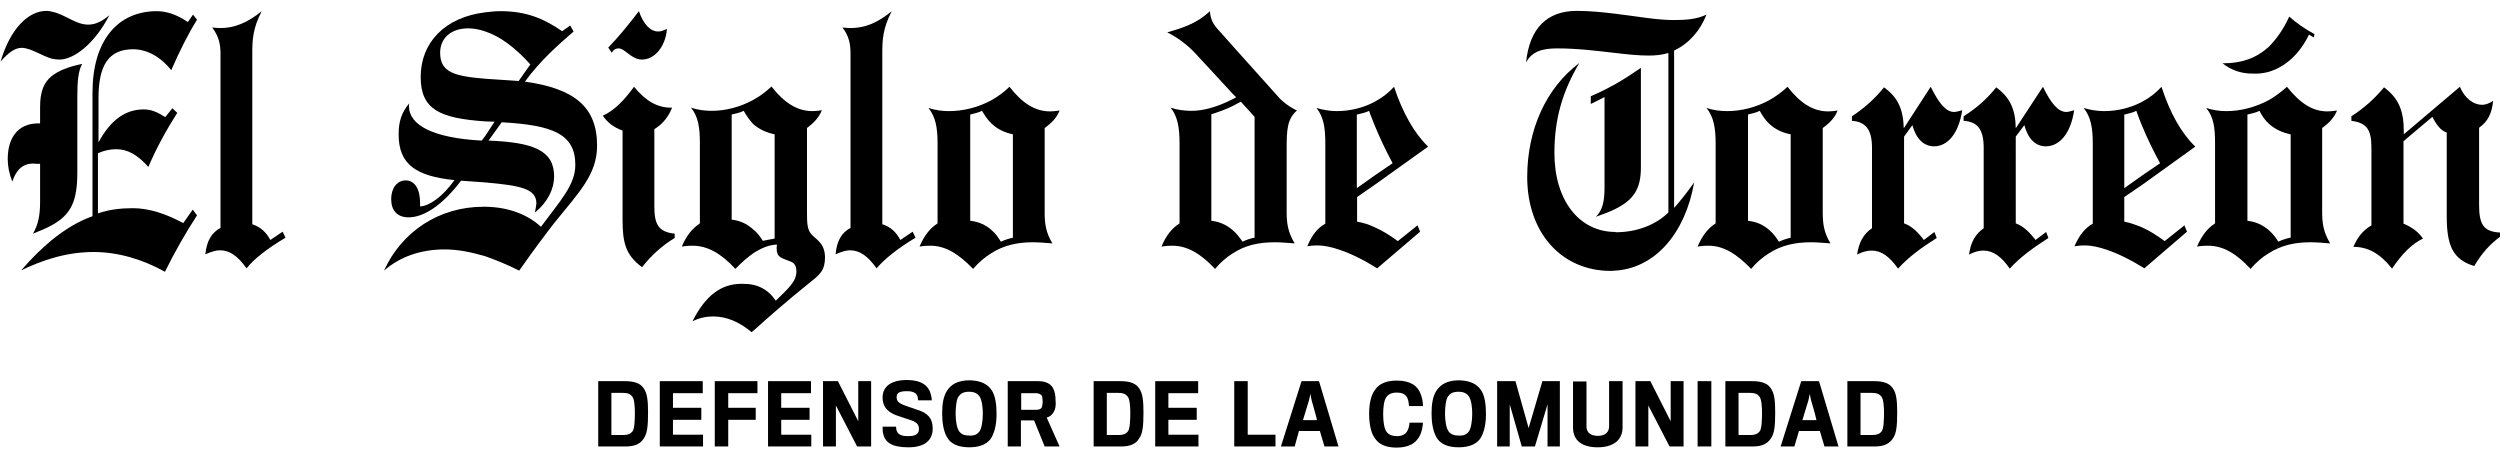
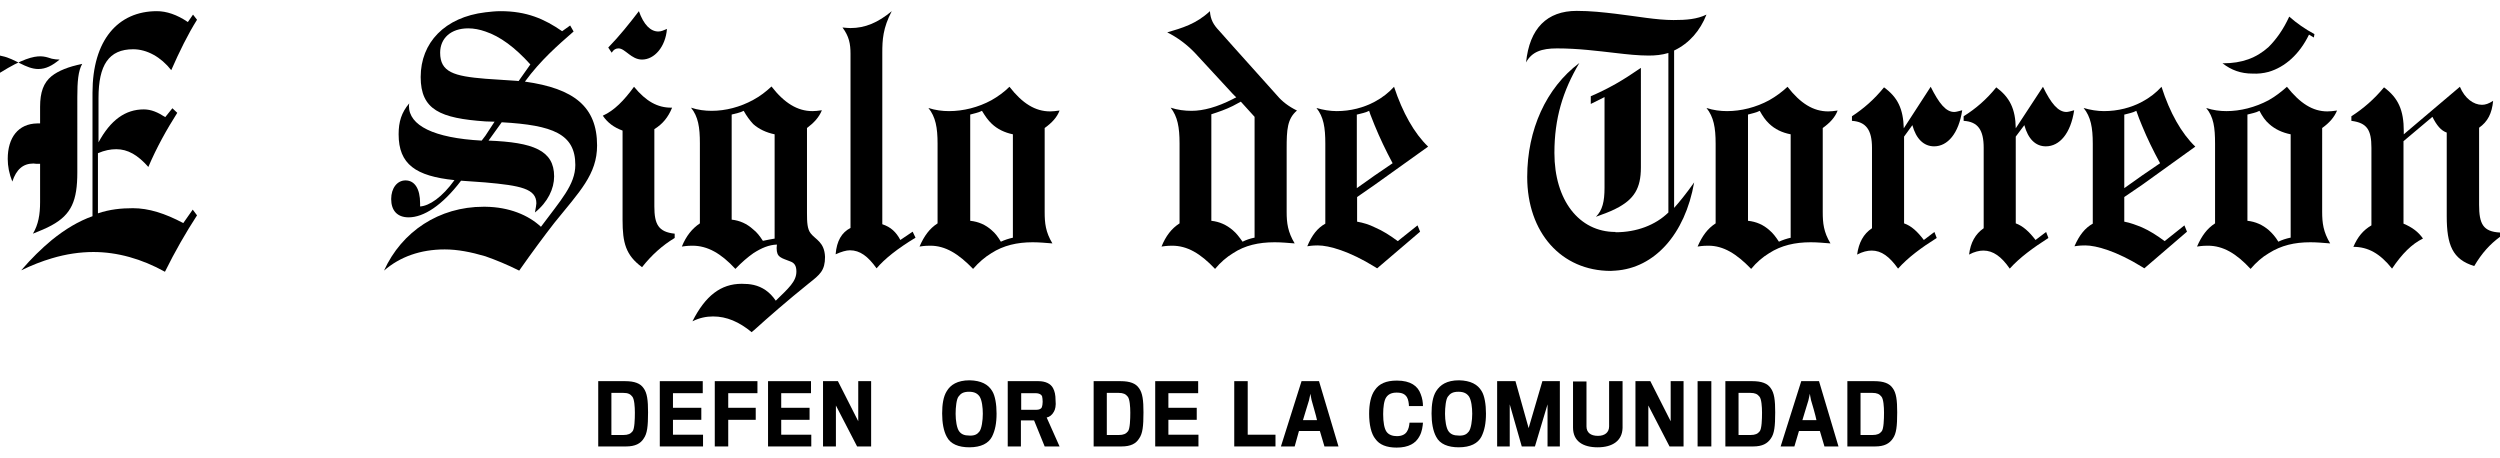
<svg xmlns="http://www.w3.org/2000/svg" version="1.1" id="Capa_1" x="0px" y="0px" viewBox="0 0 873 160" style="enable-background:new 0 0 873 160;" xml:space="preserve">
  <g>
    <g>
      <path d="M228.5,72.1v-27c2.9-1.8,4.8-4.1,6.2-7.5h-0.3c-4.8,0-8.8-2.2-13-7.3c-3.5,4.8-6.9,8.3-10.9,10.1c1.7,2.5,3.9,4.1,6.9,5.2    v31.2c0,8,1.1,12.3,6.8,16.5c3.4-4.3,7.1-7.6,11.4-10.2v-1.5C229.9,81,228.5,78.3,228.5,72.1z" />
      <path d="M14,57.2v13.4c0,4.3-0.6,7.8-2.5,11c2.5-1,4.7-1.9,6.5-2.9c7-3.8,9-8.7,9-18.5V33.9c0-5.4,0.3-9.1,1.7-11.6    c-4.8,1-8.3,2.4-10.7,4.3c-2.8,2.3-4,5.6-4,10.7v5.8h-1C6.4,43.2,2.7,48,2.7,55.5c0,2.5,0.5,5.2,1.6,7.9c1.4-4.2,3.7-6.3,7.4-6.3    C12,57.2,12.8,57.2,14,57.2z" />
      <path d="M792.2,25.1c5.8-1.7,10.8-6.2,14.1-13l1.7,1l0.2-1.2c-3.2-1.7-6.2-3.8-8.8-6.1c-2.1,4.6-4.6,8-7.2,10.6    c-4.3,3.9-9.4,5.7-15.8,5.7h-0.3c3.1,2.4,6.4,3.6,10.5,3.6C788.5,25.8,790.3,25.6,792.2,25.1z" />
-       <path d="M18.1,20.5c0.9,0.2,1.8,0.3,2.7,0.3c4.9,0,12.2-5.4,17.4-15.5c-2.5,2.1-4.8,3.3-7.4,3.3c-4.4,0-8.1-3.6-12.6-4.5    c-0.6-0.2-1.3-0.3-2-0.3c-6.4,0-12.7,6.4-16,17.7c2.7-3.1,5-4.8,7.4-4.8C10.9,16.8,14.6,19.5,18.1,20.5z" />
+       <path d="M18.1,20.5c0.9,0.2,1.8,0.3,2.7,0.3c-2.5,2.1-4.8,3.3-7.4,3.3c-4.4,0-8.1-3.6-12.6-4.5    c-0.6-0.2-1.3-0.3-2-0.3c-6.4,0-12.7,6.4-16,17.7c2.7-3.1,5-4.8,7.4-4.8C10.9,16.8,14.6,19.5,18.1,20.5z" />
      <path d="M64,77.9c-6.4-3.4-12.1-5.2-17.6-5.2c-4,0-8.1,0.4-12.2,1.8v-21c2.3-1,4.4-1.4,6.4-1.4c4,0,7.5,2,11.2,6.2    c2.9-6.8,6.3-12.9,10.1-18.9l-1.7-1.6l-2.5,3.1c-2.6-1.7-4.9-2.7-7.5-2.7c-6.4,0-11.6,3.7-15.8,11.5V34.2c0-11.5,3.6-17,12.1-17    c4.8,0,9.7,2.7,13.3,7.3c2.9-6.6,5.8-12.5,9-17.6l-1.4-1.8l-1.8,2.6c-3.8-2.6-7.5-3.8-10.8-3.8C41.2,3.9,32.3,14,32.3,32.4v43.1    c-4.8,1.7-9.5,4.5-14.2,8.3c-3.6,3-7.2,6.5-10.7,10.6c3.7-1.8,7.3-3.2,10.7-4.2c5-1.5,9.9-2.2,14.5-2.2c8.4,0,16.9,2.4,25,6.9    c3.5-7.1,7.3-13.7,11.2-19.7l-1.5-2L64,77.9z" />
-       <path d="M94.4,83.8c-1.5-2.8-3.4-4.5-6.3-5.5V18.4c0-4.4,0.2-8.6,3.3-14.5c-4.9,4-9.5,5.9-14.4,5.9c-0.9,0-1.9-0.1-2.9-0.2    c2.3,3.1,2.9,5.7,2.9,9.2v60.8c-3.1,1.6-4.8,4.5-5.3,9.2c2.1-0.9,3.7-1.4,5.1-1.4c3.5,0,6.3,2.1,9.3,6.3    c2.6-3.3,7.2-6.9,13.6-10.7l-1-2.1L94.4,83.8z" />
      <path d="M283.1,81.5c-1.2-1.5-1.3-3.9-1.3-7.1V44.7c2.4-1.8,4.2-3.7,5.2-6.2c-1.4,0.2-2.4,0.3-3.3,0.3c-5.2,0-9.8-2.8-14.3-8.6    c-1.9,1.8-4,3.4-6.4,4.7c-4.6,2.5-9.6,3.8-14.5,3.8c-2.3,0-4.8-0.3-7.2-1.1c2.5,3.1,3.1,6.8,3.1,12.5V78c-2.7,1.8-4.8,4.4-6.3,8.1    c1.9-0.3,3.1-0.3,3.7-0.3c5.3,0,10,2.7,15,8.1c2.2-2.3,4.3-4.1,6.3-5.5c2.8-1.8,5.4-2.9,8.2-3c0,0.4-0.1,0.9-0.1,1.2    c0,3.4,1.6,3.4,4.8,4.7c1.4,0.5,2.1,1.5,2.1,3.5c0,3.5-2.7,5.8-7.2,10.2c-2.1-3.1-4.7-4.8-7.7-5.5c-1.3-0.3-2.7-0.4-4.2-0.4    c-7.3,0-12.7,4.2-17.2,13.1c2.4-1.2,4.8-1.7,7.2-1.7c4.8,0,9.1,1.9,13.5,5.5c0.3-0.3,0.5-0.5,0.8-0.7c5.2-4.7,11.5-10.2,19.2-16.4    c3.8-3,5.6-4.4,5.6-9.2C287.9,84.5,284.8,83.7,283.1,81.5z M270.6,83.3c-1.3,0.2-2.7,0.5-4.2,0.8c-1.1-1.7-2.1-3-3.4-4    c-2.2-2-4.7-3.1-7.5-3.4V40c1.4-0.4,2.9-0.6,4.2-1.3c1,1.8,2.1,3.3,3.3,4.6c2,1.8,4.6,3,7.5,3.6V83.3z" />
      <path d="M183.3,28.5c5.5-7.5,11.5-12.7,17-17.5l-1.2-2.1l-2.8,2c-6.2-4.3-12.4-7-21.5-7c-1.8,0-3.6,0.2-5.3,0.4    c-14.2,1.7-22.6,10.6-22.6,22.6c0,11.5,6.9,14.4,22.6,15.5c1.1,0,2.1,0.1,3.2,0.1l-3.2,4.9l-1.3,1.7c-16.8-0.9-25.4-5.3-25.4-12.1    c0-0.3,0.1-0.6,0.1-0.9c-2.7,3.2-3.7,6.4-3.7,10.8c0,10.5,6,14.6,19.5,16c-4.3,6-8.8,9-12,9.2v-1.1c0-5.1-1.9-8-5.1-8    c-2.9,0-5,2.7-5,6.5c0,4,2.1,6.4,6.1,6.4c5.2,0,11.7-4.1,18.3-12.8c3.1,0.2,5.8,0.4,8.4,0.6c12.4,1.1,17.9,2.2,17.9,7.3    c0,0.4-0.2,1.6-0.5,3.2c4.5-3.6,6.7-8.3,6.7-12.6c0-9.1-7.3-11.9-22.9-12.5l4.6-6.4c17.9,1,25.7,4.1,25.7,14.9    c0,6.9-5.1,12.3-12,21.6c-4.4-4.1-11.1-6.9-19.4-7h-0.7c-15.4,0-28.5,8.6-34.7,22.3c5.5-4.8,12.7-7.4,21.2-7.4    c4.5,0,9.1,0.9,14.2,2.4c3.7,1.3,7.6,2.9,11.8,5c4.7-6.7,8.8-12.2,12.3-16.7c8.8-10.9,14.9-16.9,14.9-27    C208.5,37.3,200.5,30.9,183.3,28.5z M169.5,27.5c-11-0.9-15.8-2.3-15.8-9.1c0-5,3.7-8.5,9.8-8.5c2,0,4,0.4,6,1.1    c5.1,1.7,10.3,5.5,15.7,11.5l-4.1,5.8C176.6,28,172.8,27.7,169.5,27.5z" />
      <path d="M216,16.9c2.3,0,4.4,3.9,8.2,3.9c4.3,0,8.2-4.4,8.7-10.7c-1.2,0.5-2,0.9-3,0.9c-2.7,0-5.1-2.3-6.8-7.1    c-3.3,4.3-6.8,8.7-10.7,12.7l1.2,1.8C214.3,17.3,215,16.9,216,16.9z" />
      <path d="M865.7,71.5V44.6c3-2.1,4.5-5,4.9-9.4c-1.5,1-2.7,1.4-3.9,1.4c-2.9,0-6-2.2-7.7-6.3l-19.6,16.6v-1.1    c0-7.3-1.9-11.6-6.9-15.3c-3.5,4.2-7.2,7.4-11.4,10.1v1.6c5.5,0.7,7,3.2,7,9.4v27.1c-2.9,1.7-4.8,4-6.3,7.5    c5.1,0,9.3,2.3,13.5,7.6c3.5-5.2,6.9-8.6,10.8-10.5c-1.6-2.3-3.7-3.9-6.8-5.2V49.3l10.1-8.5c1.5,3,3,4.8,5,5.5v29.2    c0,10,2,15.1,9.6,17.4c2.7-4.6,5.6-7.7,9-10.2v-1.5C867.1,80.9,865.7,78.2,865.7,71.5z" />
      <path d="M641.7,38.6c-1.4,0.2-2.4,0.3-3.3,0.3c-5.2,0-9.7-2.8-14.2-8.6c-1.9,1.8-4.1,3.4-6.4,4.7c-4.6,2.5-9.8,3.8-14.7,3.8    c-2.3,0-4.8-0.3-7.2-1.1c2.5,3.1,3.2,6.8,3.2,12.5V78c-2.8,1.8-4.7,4.4-6.3,8.1c1.8-0.3,3.1-0.3,3.8-0.3c5.2,0,9.8,2.8,14.9,8.1    c1.9-2.3,4-4.1,6.3-5.5c4.2-2.7,9-3.8,14.5-3.8c2.1,0,4.5,0.2,6.9,0.4c-2.4-4-2.7-7.1-2.7-11V44.7C639,42.9,640.8,41,641.7,38.6z     M625.4,83c-1.4,0.3-2.9,0.8-4.2,1.4c-1.1-1.7-2.1-3-3.3-4c-2.1-1.9-4.6-3-7.5-3.3V40c1.3-0.4,2.8-0.6,4.1-1.3    c1,1.8,2,3.3,3.3,4.5c2,1.9,4.4,3.1,7.5,3.7V83z" />
      <path d="M674.2,30.3l-9.4,14.5c-0.2-6.8-2.1-10.8-6.9-14.3c-3.5,4.3-7.1,7.4-11.2,10.1v1.6c4.9,0.3,7,3.2,7,9.4v28.1    c-3,2-4.6,5-5.2,9.2c1.9-1,3.6-1.4,5.1-1.4c3.4,0,6.2,2.1,9.2,6.3c3.5-3.9,8.1-7.3,13.5-10.7l-0.8-2.1l-3.7,2.8    c-2.2-2.9-4.3-4.9-6.9-5.8V47.7l2.9-4c1.3,4.8,4,7.4,7.6,7.4c4.7,0,8.6-4.5,9.8-12.6c-1.2,0.3-2.1,0.6-2.8,0.6    C679.5,39.1,677.1,36.1,674.2,30.3z" />
      <path d="M713.4,30.3l-9.5,14.5c-0.1-6.8-2.1-10.8-6.8-14.3c-3.5,4.3-7.1,7.4-11.4,10.1v1.6c5,0.3,7,3.2,7,9.4v28.1    c-2.9,2-4.6,5-5.1,9.2c1.8-1,3.6-1.4,5-1.4c3.4,0,6.3,2.1,9.2,6.3c3.5-3.9,8.2-7.3,13.5-10.7l-0.8-2.1l-3.7,2.8    c-2.2-2.9-4.4-4.9-6.9-5.8V47.7l3-4c1.3,4.8,3.9,7.4,7.5,7.4c4.8,0,8.7-4.5,9.9-12.6c-1.1,0.3-2.1,0.6-2.7,0.6    C718.7,39.1,716.2,36.1,713.4,30.3z" />
      <path d="M748.1,64.5l18.5-13.3c-4.8-4.6-8.9-11.8-11.8-20.9c-1.9,2.1-4.1,3.8-6.7,5.2c-3.9,2.1-8.5,3.3-13.4,3.3    c-2.3,0-4.8-0.4-7.1-1.1c2.5,3.1,3.2,6.8,3.2,12.5v27.9c-2.7,1.5-4.7,4-6.4,7.9c1.8-0.3,3.1-0.3,3.8-0.3c3.8,0,10.9,2,19.8,7.5    c0.2,0.1,0.5,0.3,0.8,0.5l14.9-12.8l-0.9-2.2l-6.9,5.5c-2.7-2-5.2-3.6-7.9-4.8c-2-0.8-4-1.6-6.2-2v-8.6L748.1,64.5z M741.9,40    c1.4-0.4,2.8-0.6,4.1-1.3c0.6,1.8,1.3,3.5,2,5.2c1.8,4.4,3.9,8.7,6.3,13.1l-6.3,4.3l-6.2,4.4V40z" />
      <path d="M816.1,38.6c-1.4,0.2-2.5,0.3-3.4,0.3c-5.1,0-9.5-2.8-14.1-8.6c-2,1.8-4.1,3.4-6.4,4.7c-4.7,2.5-9.9,3.8-14.7,3.8    c-2.3,0-4.7-0.3-7.1-1.1c2.6,3.1,3.1,6.8,3.1,12.5V78c-2.8,1.8-4.7,4.4-6.3,8.1c1.9-0.3,3.2-0.3,3.8-0.3c5.3,0,9.9,2.7,14.9,8.1    c2-2.3,4-4.1,6.4-5.5c4.3-2.7,8.9-3.8,14.5-3.8c2.1,0,4.5,0.2,6.9,0.4c-2.4-4-2.8-7.1-2.8-11.1V44.7    C813.4,42.9,815.1,41,816.1,38.6z M799.8,83c-1.5,0.3-3,0.8-4.2,1.4c-1-1.7-2.2-3-3.3-4c-2.2-1.9-4.7-3-7.5-3.3V40    c1.4-0.4,2.9-0.6,4.2-1.3c1,1.9,2,3.4,3.4,4.6c2,1.8,4.5,3,7.5,3.6V83z" />
      <path d="M370,38.6c-1.4,0.2-2.5,0.3-3.3,0.3c-5.2,0-9.7-2.8-14.2-8.6c-1.8,1.8-4,3.4-6.3,4.7c-4.6,2.5-9.8,3.8-14.8,3.8    c-2.3,0-4.8-0.3-7.2-1.1c2.5,3.1,3.2,6.8,3.2,12.5V78c-2.8,1.8-4.7,4.4-6.3,8.1c1.8-0.3,3.1-0.3,3.8-0.3c5.2,0,9.8,2.8,14.9,8.1    c2-2.3,4.1-4.1,6.4-5.5c4.2-2.7,9-3.8,14.4-3.8c2.1,0,4.5,0.2,6.9,0.4c-2.4-4-2.7-7.1-2.7-11V44.7C367.3,42.9,369.1,41,370,38.6z     M353.7,83c-1.4,0.3-2.9,0.8-4.2,1.4c-1-1.7-2-3-3.2-4c-2.1-1.9-4.6-3-7.5-3.3V40c1.3-0.4,2.8-0.6,4.1-1.3    c1.1,1.8,2.1,3.3,3.4,4.5c2,1.9,4.5,3.1,7.4,3.7V83z" />
      <path d="M446.1,33.5l-15.6-17.4l-4.8-5.4c-1.9-2-3-3.8-3.2-6.8c-4.8,4.5-9.8,5.9-14.9,7.4c3.6,1.8,6.8,4.2,9.6,7.1l13.3,14.4    l1.2,1.2c-0.4,0.2-0.9,0.4-1.2,0.6c-5.5,2.8-10.3,4.1-14.4,4.1c-2.4,0-4.9-0.3-7.3-1.1c2.4,3.1,3.1,6.8,3.1,12.5V78    c-2.8,1.8-4.8,4.4-6.3,8.1c1.9-0.3,3.1-0.3,3.7-0.3c5.3,0,9.9,2.7,15,8.1c1.9-2.3,4-4.1,6.3-5.5c4.1-2.7,8.9-3.8,14.5-3.8    c2.1,0,4.6,0.2,7,0.4c-2.4-4-2.8-7.1-2.8-11V51.9c0-6.6,0.2-10.4,3.6-13.3C450,37.2,447.7,35.4,446.1,33.5z M438,83    c-1.5,0.3-2.9,0.8-4.1,1.4c-1.2-1.7-2.2-3-3.4-4c-2.2-1.9-4.7-3-7.5-3.3V39.9c2.5-0.8,5.1-1.7,7.5-2.9c0.8-0.4,1.8-1,2.8-1.5    l4.8,5.3V83z" />
      <path d="M314.4,83.8c-1.5-2.8-3.3-4.5-6.3-5.5V18.4c0-4.4,0.2-8.6,3.3-14.5c-4.8,4-9.3,5.9-14.4,5.9c-0.8,0-1.8-0.1-2.8-0.2    c2.3,3.1,2.8,5.7,2.8,9.2v60.8c-3.1,1.6-4.8,4.5-5.2,9.2c2-0.9,3.7-1.4,5-1.4c3.5,0,6.3,2.1,9.3,6.3c2.8-3.3,7.3-6.9,13.6-10.7    l-1-2.1L314.4,83.8z" />
      <path d="M480.1,64.5l18.6-13.3c-4.8-4.6-8.9-11.8-11.9-20.9c-1.9,2.1-4.1,3.8-6.7,5.2c-3.9,2.1-8.5,3.3-13.3,3.3    c-2.3,0-4.8-0.4-7.1-1.1c2.5,3.1,3.1,6.8,3.1,12.5v27.9c-2.7,1.5-4.7,4-6.3,7.9c1.8-0.3,3.1-0.3,3.7-0.3c3.9,0,11,2,19.9,7.5    c0.2,0.1,0.5,0.3,0.8,0.5l15-12.8l-0.9-2.2l-6.9,5.5c-2.7-2-5.2-3.6-8-4.8c-2-1-4-1.6-6.2-2v-8.6L480.1,64.5z M473.9,40    c1.4-0.4,2.9-0.6,4.2-1.3c0.5,1.7,1.3,3.3,1.9,5c1.8,4.4,3.9,8.8,6.3,13.3l-6.3,4.3l-6.2,4.4V40z" />
      <path d="M557.3,75.7c2.7-1,5-1.8,6.9-2.8c6.4-3.2,8.8-7.1,8.8-14.4V23.7c-3.2,2.2-6,4-8.8,5.6c-3.2,1.8-6.1,3.2-8.7,4.3v2.7    l4.8-2.4v31.7C560.3,70.3,559.6,73.4,557.3,75.7z" />
      <path d="M584.7,17.6c5.2-2.5,9-6.9,11.2-12.5c-3.3,1.6-7,1.9-11.5,1.9c-6,0-12.7-1.3-20.3-2.2c-4.2-0.5-8.7-1-13.5-1    c-10.4,0-16.5,6.1-17.7,18c2-3.7,5.4-4.9,10.8-4.9c7.4,0,14.2,0.9,20.4,1.6c4.2,0.5,8.1,0.9,11.6,0.9c2.3,0,4.6-0.2,6.9-0.9v55.7    c-4.5,4.4-11.1,6.9-18.4,6.9c-0.1,0-0.1-0.1-0.1-0.1c-12.7,0-21.3-11.1-21.3-27.6c0-12,2.9-21.6,8.7-31.4    c-11.6,8.7-18.2,23.3-18.2,39.8c0,19.4,11.9,32.8,29.2,32.8c0.5,0,1-0.1,1.6-0.1c13.6-0.9,24.3-12.6,27.5-30.8    c-2.9,4.1-5.3,7-7,8.9V17.6z" />
    </g>
    <g>
      <path d="M218.6,155.9h-9.7v-22.8h9.4c3.3,0,5.3,0.8,6.4,2.4c1.3,1.7,1.6,4.3,1.6,8.5c0,4.9-0.3,7.4-1.5,9.1    C223.7,154.9,221.8,155.9,218.6,155.9z M221.7,144.1c0-2.1-0.2-4.8-0.9-5.6c-0.7-0.9-1.5-1.3-3.1-1.3h-4.2v14.7h4.2    c1.6,0,2.5-0.4,3.2-1.3C221.6,149.7,221.7,146.4,221.7,144.1z" />
      <path d="M230.4,155.9v-22.8h15v4.2H235v5.1h9.9v4.2H235v5.2h10.5v4.1H230.4z" />
      <path d="M254.3,137.3v5.1h9.6v4.2h-9.6v9.3h-4.7v-22.8h14.9v4.2H254.3z" />
      <path d="M268.2,155.9v-22.8h15v4.2h-10.4v5.1h9.9v4.2h-9.9v5.2h10.5v4.1H268.2z" />
      <path d="M299.3,155.9l-7.4-14.3v14.3h-4.5v-22.8h5.2l7.1,14v-14h4.5v22.8H299.3z" />
-       <path d="M317.2,156.2c-5.9,0-8.1-1.8-8.8-4.7c-0.2-0.8-0.2-2.1-0.2-2.5h4.7c0,0.3,0.1,1.3,0.3,1.6c0.5,1.2,1.7,1.7,4,1.7    c2.7,0,3.7-0.9,3.7-2.5c0-1.7-0.9-2.5-3.5-3.3c-0.8-0.3-2.3-0.7-3.3-1.1c-3.7-1.1-5.9-3-5.9-6.6c0-3.7,2.8-6.1,8.5-6.1    c5.1,0,7.5,2,8.3,4.8c0.2,0.7,0.4,1.7,0.4,2.3h-4.8c0-0.3-0.1-0.9-0.2-1.4c-0.4-1.1-1.4-1.8-3.7-1.8c-2.8,0-3.6,0.7-3.6,2.1    c0,1.6,1,2.3,4,3.3c1,0.3,2.4,0.8,3.2,1.1c3.4,1,5.4,2.8,5.4,6.5C325.7,153.7,323,156.2,317.2,156.2z" />
      <path d="M346.5,136.6c1,1.6,1.5,4.6,1.5,7.8c0,3.4-0.5,5.9-1.6,8.1c-1.2,2.3-3.8,3.7-7.9,3.7c-3.7,0-6.6-1.1-7.9-3.7    c-1.1-2-1.6-4.9-1.6-8.1c0-3.1,0.4-5.9,1.6-7.8c1.3-2.2,3.7-3.8,8-3.8C342.6,132.9,345.1,134.2,346.5,136.6z M342,150.7    c0.8-1,1.2-3.9,1.2-6.2c0-2.2-0.3-4.7-1.1-6c-0.7-1-1.7-1.7-3.7-1.7c-2,0-2.9,0.6-3.7,1.7c-0.7,0.9-1,3.7-1,6    c0,2.3,0.4,5.1,1.3,6.2c0.7,0.9,1.7,1.4,3.5,1.4C340.4,152.2,341.3,151.6,342,150.7z" />
      <path d="M368,143.8c-0.6,1.1-1.5,1.8-2.5,2l4.5,10.1h-5.2l-3.7-9.1h-4.6v9.1h-4.6v-22.8h10.7c2.5,0,4.3,0.9,5.1,2.4    c0.6,1.1,0.9,2.4,0.9,4.3C368.8,141.6,368.5,143,368,143.8z M363.9,138.4c-0.3-0.7-1.1-1.1-2.2-1.1h-5.1c0,0,0,5.7,0,5.8    c0,0,5.3,0,5.3,0c0.9,0,1.7-0.3,1.9-0.9c0.2-0.5,0.3-1.3,0.3-1.9C364.1,139.6,364,138.8,363.9,138.4z" />
      <path d="M391.6,155.9h-9.7v-22.8h9.4c3.3,0,5.3,0.8,6.4,2.4c1.3,1.7,1.6,4.3,1.6,8.5c0,4.9-0.3,7.4-1.5,9.1    C396.7,154.9,394.9,155.9,391.6,155.9z M394.7,144.1c0-2.1-0.2-4.8-0.9-5.6c-0.7-0.9-1.6-1.3-3.1-1.3h-4.2v14.7h4.2    c1.6,0,2.5-0.4,3.2-1.3C394.6,149.7,394.7,146.4,394.7,144.1z" />
      <path d="M403.4,155.9v-22.8h15v4.2H408v5.1h9.9v4.2H408v5.2h10.5v4.1H403.4z" />
      <path d="M431,155.9v-22.8h4.7v18.7h9.7v4.1H431z" />
      <path d="M452.1,155.9h-4.8l7.2-22.8h6.1l6.8,22.8h-4.9l-1.6-5.4h-7.3L452.1,155.9z M458,139.7c-0.1-0.3-0.4-2.2-0.4-2.2    s-0.4,1.9-0.5,2.3c-0.1,0.5-1.8,5.7-2.1,6.9h4.9C459.7,145.5,458.1,140.2,458,139.7z" />
      <path d="M495.7,152.3c-1.3,2.5-3.8,4-8,4c-3.5,0-6-1-7.4-3c-1.5-1.8-2.2-5.1-2.2-8.8c0-3.4,0.6-6.4,2-8.3c1.5-2.2,3.9-3.3,7.7-3.3    c4.8,0,7.3,1.9,8.3,4.7c0.6,1.5,0.8,3,0.8,4.2H492c0-0.8-0.2-2.3-0.7-3.1c-0.7-1.1-1.7-1.6-3.6-1.6c-1.8,0-2.9,0.6-3.6,1.6    c-0.8,1.1-1.1,3.5-1.1,5.9c0,2.9,0.4,5.1,1.2,6.2c0.8,1.1,2.2,1.5,3.6,1.5c1.7,0,2.9-0.6,3.5-1.6c0.6-0.9,0.8-2,0.9-3.1h4.7    C496.8,148.8,496.6,150.7,495.7,152.3z" />
      <path d="M517.4,136.6c1,1.6,1.5,4.6,1.5,7.8c0,3.4-0.5,5.9-1.6,8.1c-1.2,2.3-3.8,3.7-7.9,3.7c-3.7,0-6.6-1.1-7.9-3.7    c-1.1-2-1.6-4.9-1.6-8.1c0-3.1,0.4-5.9,1.6-7.8c1.4-2.2,3.7-3.8,8-3.8C513.5,132.9,516,134.2,517.4,136.6z M512.9,150.7    c0.8-1,1.2-3.9,1.2-6.2c0-2.2-0.3-4.7-1.1-6c-0.7-1-1.7-1.7-3.7-1.7c-2,0-2.9,0.6-3.7,1.7c-0.7,0.9-1,3.7-1,6    c0,2.3,0.4,5.1,1.3,6.2c0.7,0.9,1.7,1.4,3.5,1.4C511.3,152.2,512.2,151.6,512.9,150.7z" />
      <path d="M540.4,155.9v-14.7l-4.4,14.7h-4.6l-4.2-14.7v14.7h-4.4v-22.8h6.4l4.6,16.4l4.8-16.4h6.1v22.8H540.4z" />
      <path d="M557.9,156.2c-5.1,0-8.6-2.1-8.6-6.9c0-0.5,0-16.1,0-16.1h4.7c0,0,0,15.3,0,15.7c0,2.1,1.4,3.3,4,3.3    c2.4,0,3.9-1.2,3.9-3.3c0-0.5,0-15.8,0-15.8h4.7c0,0,0,15.9,0,16.3C566.5,153.9,563.1,156.2,557.9,156.2z" />
      <path d="M583,155.9l-7.4-14.3v14.3h-4.5v-22.8h5.2l7.1,14v-14h4.5v22.8H583z" />
      <path d="M592.8,155.9v-22.8h4.8v22.8H592.8z" />
      <path d="M612.2,155.9h-9.7v-22.8h9.4c3.3,0,5.3,0.8,6.4,2.4c1.3,1.7,1.6,4.3,1.6,8.5c0,4.9-0.3,7.4-1.5,9.1    C617.2,154.9,615.4,155.9,612.2,155.9z M615.3,144.1c0-2.1-0.2-4.8-0.9-5.6c-0.7-0.9-1.6-1.3-3.1-1.3h-4.2v14.7h4.2    c1.6,0,2.5-0.4,3.2-1.3C615.2,149.7,615.3,146.4,615.3,144.1z" />
      <path d="M626.6,155.9h-4.8l7.2-22.8h6.2l6.8,22.8h-4.9l-1.6-5.4h-7.3L626.6,155.9z M632.4,139.7c-0.1-0.3-0.4-2.2-0.4-2.2    s-0.4,1.9-0.5,2.3c-0.1,0.5-1.8,5.7-2.1,6.9h4.9C634.1,145.5,632.6,140.2,632.4,139.7z" />
      <path d="M654.8,155.9h-9.7v-22.8h9.4c3.3,0,5.3,0.8,6.4,2.4c1.3,1.7,1.6,4.3,1.6,8.5c0,4.9-0.3,7.4-1.5,9.1    C659.8,154.9,658,155.9,654.8,155.9z M657.9,144.1c0-2.1-0.2-4.8-0.9-5.6c-0.7-0.9-1.6-1.3-3.1-1.3h-4.2v14.7h4.2    c1.6,0,2.5-0.4,3.2-1.3C657.8,149.7,657.9,146.4,657.9,144.1z" />
    </g>
  </g>
</svg>